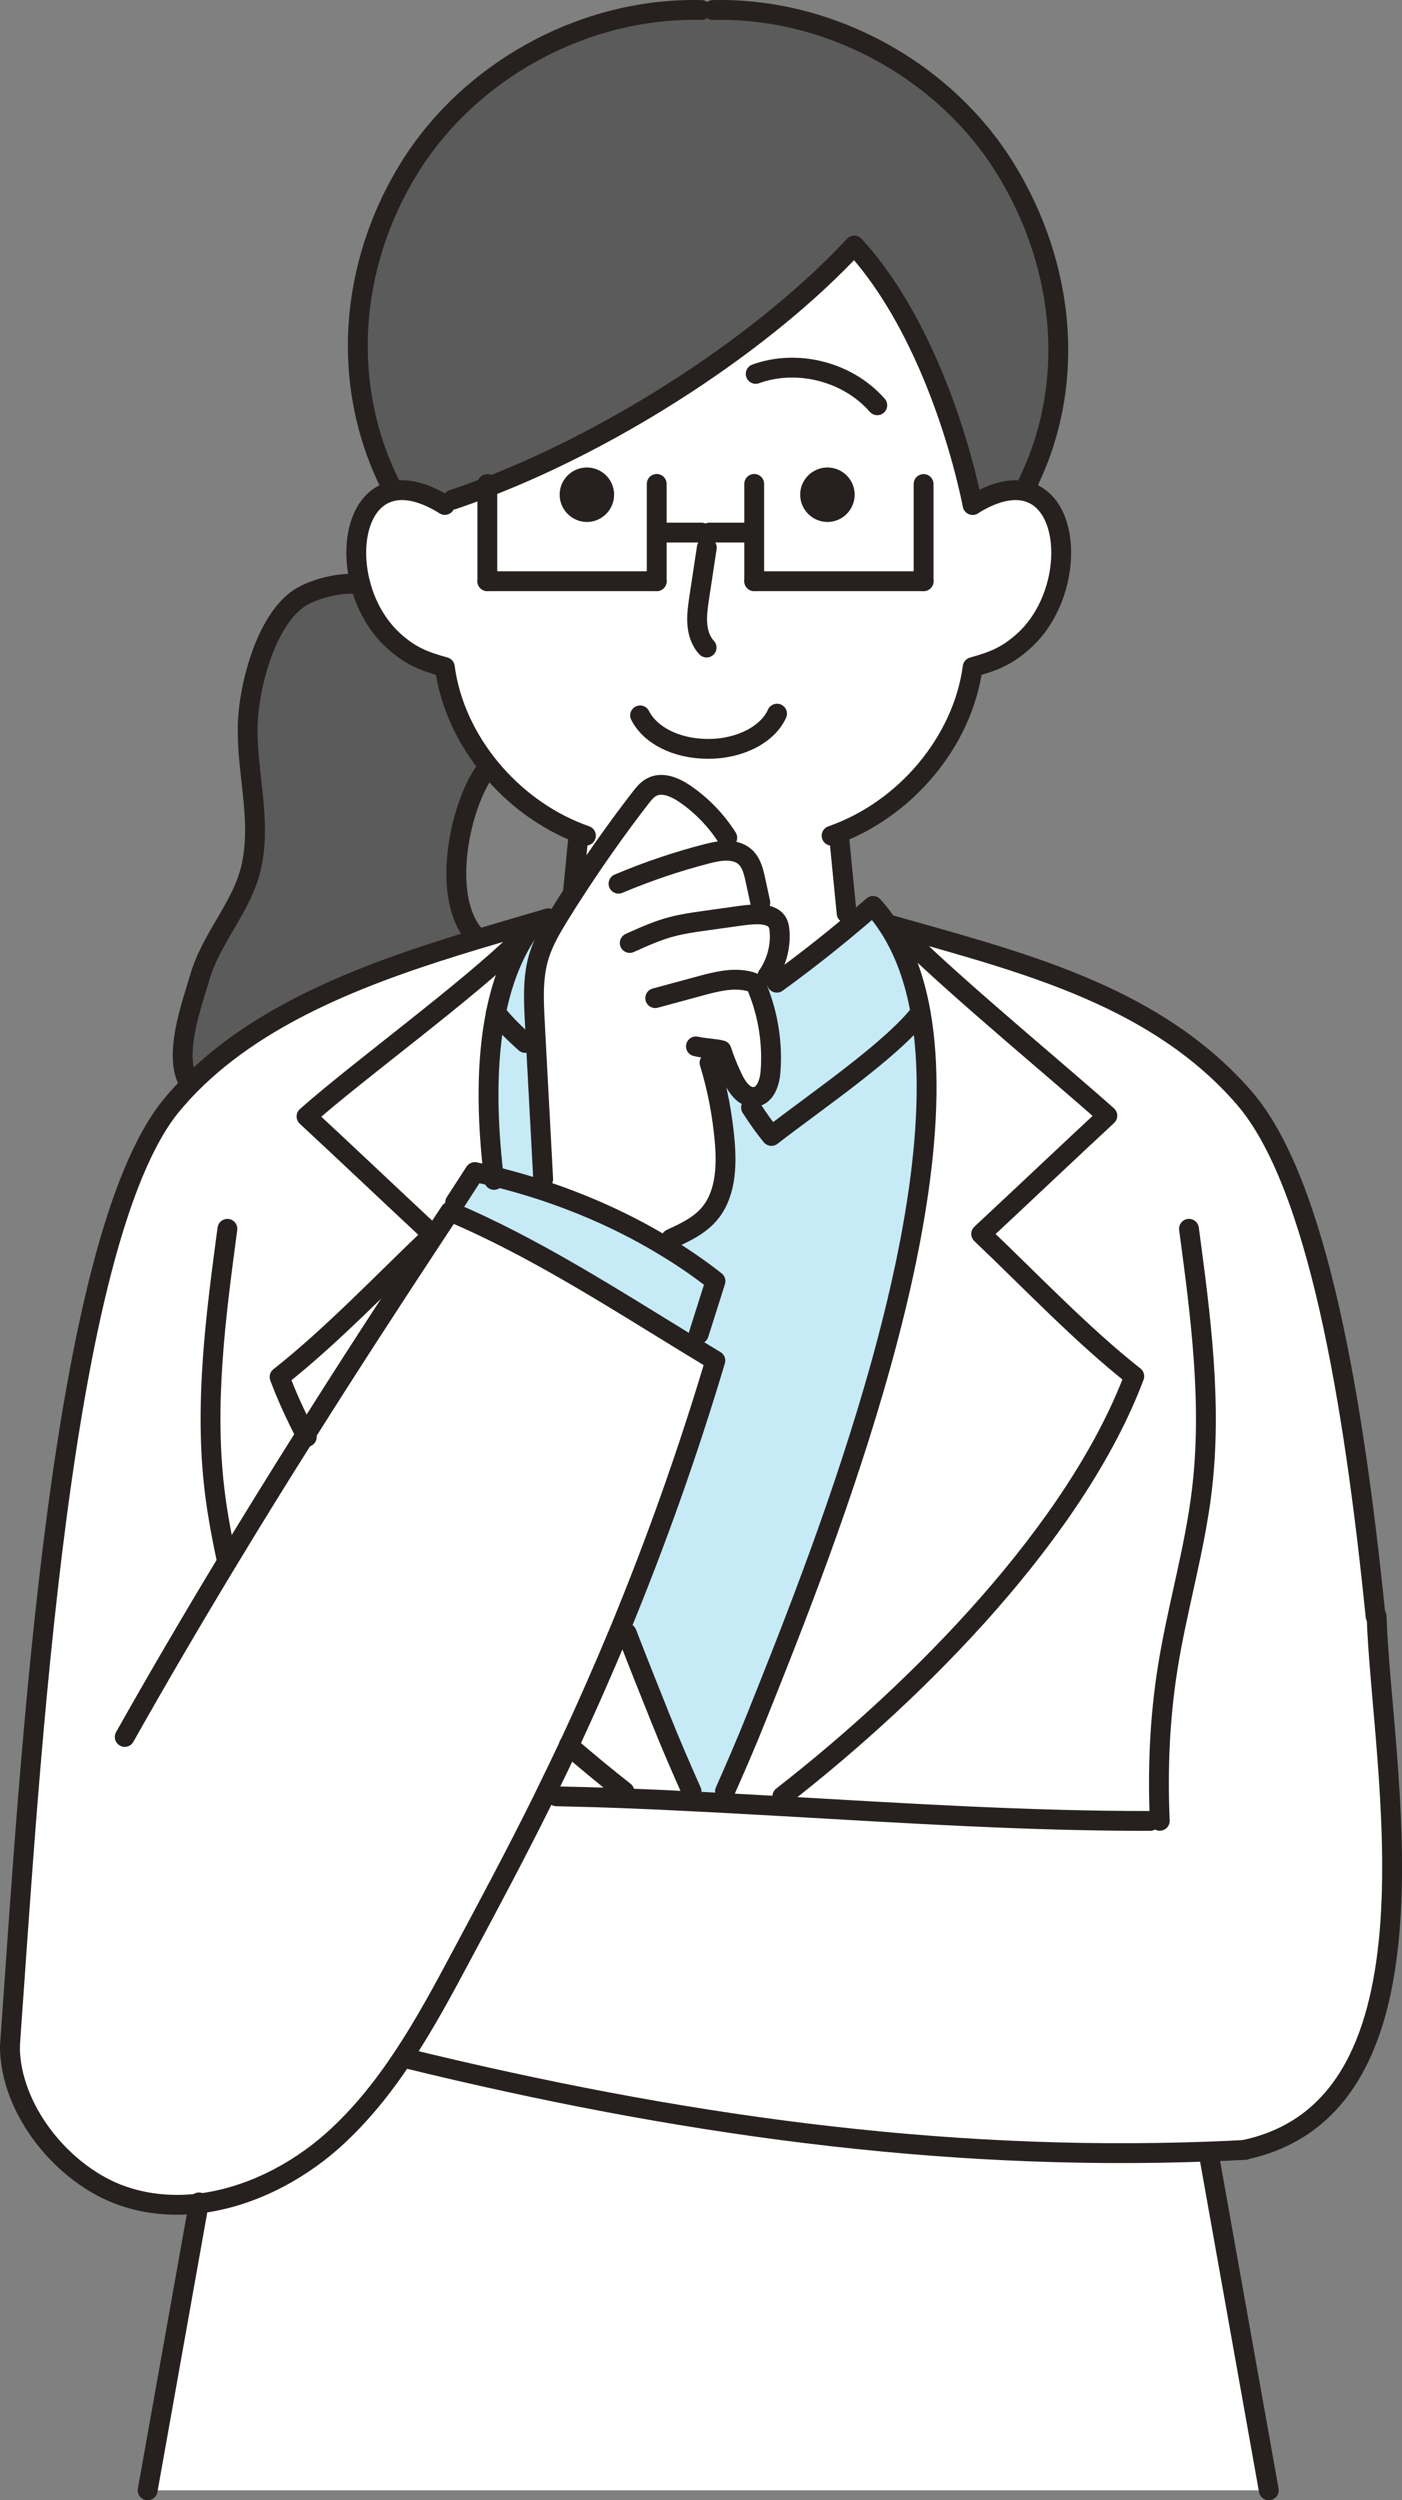
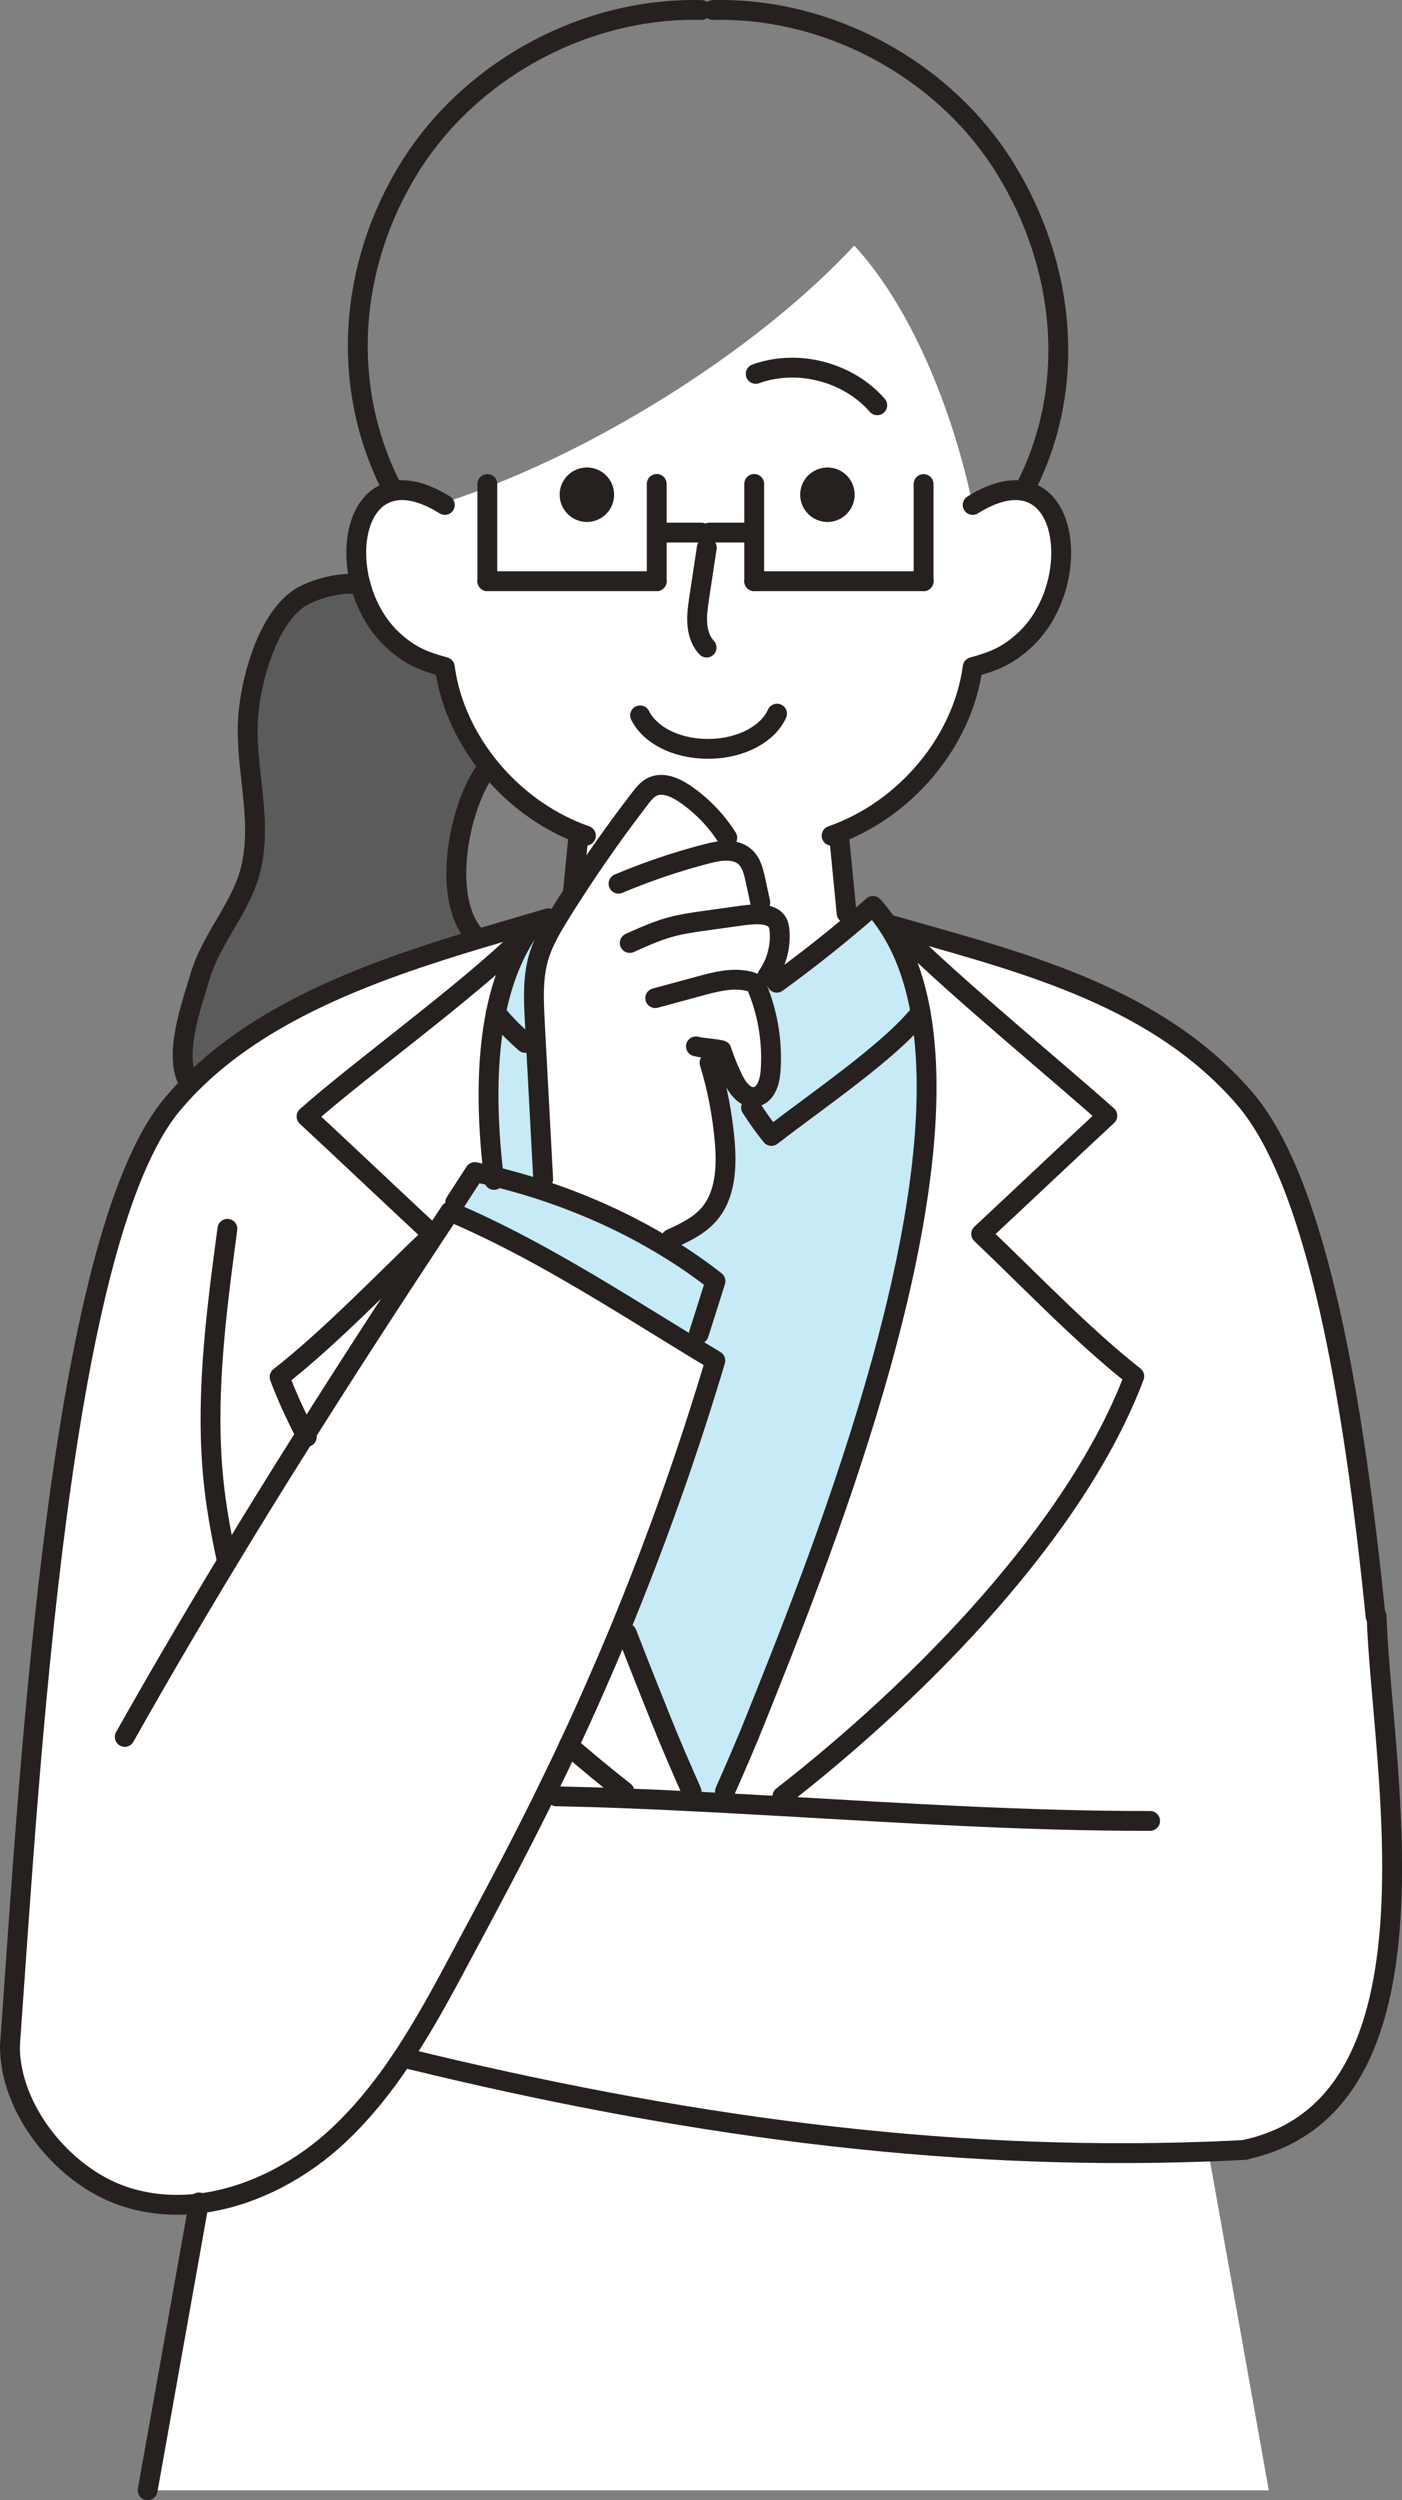
<svg xmlns="http://www.w3.org/2000/svg" id="_レイヤー_2" data-name="レイヤー 2" viewBox="0 0 282.68 504.01">
  <rect x="0" y="0" width="282.68" height="504.01" fill="#808080" stroke="none" />
  <defs>
    <style>
      .cls-1 {
        fill: #5b5b5b;
      }

      .cls-2 {
        fill: #c6ebf7;
      }

      .cls-3 {
        fill: none;
        stroke: #26201f;
        stroke-linecap: round;
        stroke-linejoin: round;
        stroke-width: 4px;
      }

      .cls-4 {
        fill: #26201f;
      }

      .cls-5 {
        fill: #fff;
      }
    </style>
  </defs>
  <g id="_レイヤー_2-2" data-name="レイヤー 2">
    <g>
      <g>
        <path class="cls-5" d="M157.63,364.1l.12-1.99c27.94-21.75,59.31-53.75,70.95-84.68-10.51-8.26-21.11-19.42-30.87-28.69,7.93-7.38,18.06-16.99,25.44-23.83-10.32-9.18-29.58-25.06-40.44-35.68l.49-1.71c24.21,6.85,50.21,13.77,67.55,33.81,14.81,17.11,22.11,61.34,26.47,104.49h.21c.92,29.79,15.3,98.5-26.5,107.52v.04c-2.46.13-4.92.24-7.38.33-54.67,2.02-107.66-5.58-161.31-18.67l-.93-.62c4.29-6.49,8.02-13.43,11.68-20.3,5.46-10.19,10.91-20.39,16.04-30.74.37-.74.73-1.48,1.08-2.22l1.96.95c4.49.09,9.04.22,13.66.4,4.45.16,8.96.37,13.49.61,2.22.1,4.45.22,6.7.34,3.84.21,7.7.42,11.58.64Z" />
        <path class="cls-5" d="M255.82,502.01H29.77c3.44-19.28,6.87-38.54,10.31-57.8,9.82-1.16,19.45-6.01,26.96-12.66,5.6-5,10.26-10.85,14.4-17.13l.93.62c53.65,13.09,106.64,20.68,161.31,18.67v.33c4.11,22.89,8.05,45.08,12.14,67.97Z" />
        <path class="cls-5" d="M197.83,248.74c9.76,9.27,20.36,20.43,30.87,28.69-11.64,30.93-43.02,62.93-70.95,84.68l-.12,1.99c-3.88-.22-7.74-.43-11.58-.64l.12-2.36c2.12-4.77,4.36-9.95,6.18-14.52,11.88-29.74,40.7-100.56,33.26-142.46-1.17-6.6-3.25-12.47-6.44-17.36l.43-.28c1.23.36,2.48.7,3.72,1.05l-.49,1.71c10.85,10.62,30.12,26.5,40.44,35.68-7.38,6.84-17.51,16.44-25.44,23.83Z" />
        <path class="cls-5" d="M98.26,98.21c26.32-10.14,55.83-29.17,73.98-48.71,12.26,13.32,20.27,34.95,23.87,52.3,4.18-2.61,7.64-3.35,10.36-2.82,9.9,1.94,10.08,20.97.03,30.16-3.38,3.08-6.11,4.17-10.39,5.35-1.96,14.84-13.46,28.77-28.44,33.99h1.5c.5,5.2,1.02,10.41,1.53,15.63l.79,2.4c-4.67,3.91-9.73,7.87-14.86,11.6l-1.91-1.3c1.84-2.62,2.73-5.89,2.48-9.07-.04-.62-.15-1.26-.47-1.81-.68-1.16-2.18-1.51-3.53-1.57-.18,0-.36-.01-.53-.01l.65-2.37c-.34-1.51-.67-3.04-.99-4.57-.36-1.68-.79-3.47-2.05-4.63-1.01-.92-2.31-1.25-3.69-1.26l.07-2.62c-2.21-3.48-5.13-6.52-8.54-8.85-1.99-1.35-4.58-2.49-6.7-1.36-.93.49-1.6,1.33-2.25,2.16-4.82,6.24-9.37,12.69-13.64,19.32h-.01c.5-5.2.64-6.46,1.14-11.67l.18-.49c-6.94-2.7-13.08-7.27-17.78-12.9-5-5.99-8.36-13.17-9.34-20.6-4.29-1.19-7.01-2.27-10.39-5.35-3.29-3.02-5.5-7.1-6.61-11.28-2.27-8.54-.01-17.54,6.61-18.86,2.45-.5,5.52.06,9.16,2.08l2.85-.36c2.28-.76,4.6-1.6,6.95-2.51ZM172.31,99.72c0-3.02-2.45-5.47-5.47-5.47s-5.49,2.45-5.49,5.47,2.46,5.49,5.49,5.49,5.47-2.46,5.47-5.49ZM123.81,99.72c0-3.02-2.45-5.47-5.47-5.47s-5.49,2.45-5.49,5.47,2.46,5.49,5.49,5.49,5.47-2.46,5.47-5.49Z" />
-         <path class="cls-1" d="M98.26,98.21c-2.36.9-4.67,1.75-6.95,2.51l-2.85.36c-3.65-2.02-6.72-2.58-9.16-2.08l-.04-.18c-10.81-20.65-8.96-45.28,3.35-65.08C94.93,13.96,118.12,1.44,141.42,2.02h2.33c23.29-.58,46.48,11.94,58.81,31.72,12.32,19.79,14.77,44.42,3.96,65.08l-.04.16c-2.73-.53-6.18.21-10.36,2.82-3.6-17.35-11.61-38.98-23.87-52.3-18.15,19.54-47.66,38.57-73.98,48.71Z" />
        <path class="cls-2" d="M185.61,204.12c7.44,41.9-21.38,112.72-33.26,142.46-1.82,4.57-4.06,9.74-6.18,14.52l-.12,2.36c-2.25-.12-4.48-.24-6.7-.34l.09-1.97c-2.12-4.77-4.37-9.98-6.2-14.56-1.93-4.82-4.29-10.69-6.87-17.36l-1.42-.59c7.34-17.78,13.79-35.93,19.28-54.36-1.6-.96-3.2-1.93-4.82-2.92l1.48-2.43c1.14-3.56,2.22-7.09,3.37-10.65-3.17-2.49-6.51-4.8-9.99-6.89l1.01-1.63c2.76-1.28,5.59-2.59,7.59-4.86,3.43-3.86,3.69-9.55,3.26-14.68-.46-5.41-1.48-10.78-3.07-15.97l.36-2.83c.79.09,1.53.19,2.08.34.65,2.02,1.45,3.99,2.39,5.89.77,1.57,2.02,3.29,3.65,3.5l-.09,2.14c1.38,2.14,2.76,4.09,4.11,5.72,8.97-6.95,24.14-17.23,30.07-24.87Z" />
        <path class="cls-2" d="M179.18,186.76c3.19,4.89,5.26,10.76,6.44,17.36-5.93,7.64-21.1,17.91-30.07,24.87-1.35-1.63-2.73-3.59-4.11-5.72l.09-2.14c.21.03.44.03.67,0,2.16-.27,3.01-2.94,3.17-5.12.43-5.65-.47-11.4-2.59-16.65-.12-.33-.27-.65-.49-.9-.37-.4-.9-.58-1.44-.68l3.87-.98,1.91,1.3c5.13-3.72,10.19-7.68,14.86-11.6,1.56-1.3,3.08-2.59,4.54-3.88,1.16,1.29,2.21,2.67,3.16,4.14Z" />
        <path class="cls-4" d="M166.84,94.25c3.02,0,5.47,2.45,5.47,5.47s-2.45,5.49-5.47,5.49-5.49-2.46-5.49-5.49,2.46-5.47,5.49-5.47Z" />
        <path class="cls-5" d="M150.84,197.77c.53.1,1.07.28,1.44.68.22.25.37.58.49.9,2.12,5.25,3.02,11,2.59,16.65-.16,2.18-1.01,4.85-3.17,5.12-.22.03-.46.03-.67,0-1.63-.21-2.88-1.93-3.65-3.5-.93-1.9-1.73-3.87-2.39-5.89-.55-.15-1.29-.25-2.08-.34l-.36,2.83c1.59,5.19,2.61,10.56,3.07,15.97.43,5.13.16,10.82-3.26,14.68-2,2.27-4.83,3.59-7.59,4.86l-1.01,1.63c-7.93-4.86-16.59-8.72-25.46-11.61l.71-2.08c-.49-9.19-.98-18.37-1.47-27.56l-.22-4.18c-.22-4.3-.44-8.69.73-12.83.73-2.55,1.97-4.94,3.35-7.22.37-.65.77-1.29,1.17-1.93.8-1.29,1.6-2.57,2.43-3.83,4.27-6.63,8.82-13.08,13.64-19.32.65-.83,1.32-1.68,2.25-2.16,2.12-1.13,4.72.01,6.7,1.36,3.41,2.33,6.33,5.37,8.54,8.85l-.07,2.62c1.38.01,2.68.34,3.69,1.26,1.26,1.16,1.69,2.95,2.05,4.63.33,1.53.65,3.05.99,4.57l-.65,2.37c.18,0,.36.01.53.01,1.35.06,2.85.42,3.53,1.57.33.55.43,1.19.47,1.81.25,3.19-.64,6.45-2.48,9.07l-3.87.98Z" />
        <path class="cls-2" d="M99.54,237.14c3.1.76,6.2,1.63,9.27,2.62,8.87,2.89,17.53,6.75,25.46,11.61,3.48,2.09,6.82,4.4,9.99,6.89-1.14,3.56-2.22,7.09-3.37,10.65l-1.48,2.43c-15.6-9.53-31.84-20.03-48.47-27.03l.85-1.93c1.32-2.05,2.64-4.08,3.96-6.12,1.26.27,2.54.56,3.8.87Z" />
        <path class="cls-5" d="M114.69,351.91c-1.45,3.1-2.94,6.18-4.45,9.25-.36.74-.71,1.48-1.08,2.22-5.13,10.35-10.59,20.55-16.04,30.74-3.66,6.87-7.4,13.8-11.68,20.3-4.14,6.27-8.79,12.13-14.4,17.13-7.5,6.66-17.14,11.51-26.96,12.66-5.16.59-10.36.18-15.35-1.54-12.03-4.15-22.73-17.42-22.73-30.14.06-.77.1-1.56.16-2.34,3.88-54.08,9.79-160.24,32.55-187.51,1.17-1.39,2.39-2.74,3.66-4.03,14.93-15.09,37.04-23,57.37-29.15,3.94-1.19,7.81-2.31,11.55-3.41l.12.4c-.76,1.02-1.47,2.09-2.12,3.2l-.44-.28c-10.85,10.62-32.72,26.48-43.04,35.66,7.38,6.84,17.51,16.44,25.44,23.83-9.76,9.27-20.36,20.43-30.87,28.69,1.45,3.87,3.23,7.74,5.25,11.62,8.48-13.48,17.16-26.84,25.92-40.12l3.2-4.85c.06.03.13.06.19.09,16.64,7,32.87,17.5,48.47,27.03,1.62.99,3.22,1.96,4.82,2.92-5.49,18.43-11.94,36.58-19.28,54.36-3.23,7.78-6.63,15.49-10.19,23.12-.03.06-.04.1-.07.16Z" />
        <path class="cls-5" d="M139.44,361.15l-.09,1.97c-4.54-.24-9.04-.44-13.49-.61l.04-1.36c-3.71-2.91-7.46-6.01-11.21-9.24.03-.06.04-.1.07-.16,3.56-7.62,6.95-15.33,10.19-23.12l1.42.59c2.58,6.67,4.94,12.54,6.87,17.36,1.82,4.58,4.08,9.79,6.2,14.56Z" />
        <path class="cls-5" d="M125.9,361.15l-.04,1.36c-4.61-.18-9.16-.31-13.66-.4l-1.96-.95c1.51-3.07,3-6.15,4.45-9.25,3.75,3.23,7.5,6.33,11.21,9.24Z" />
        <path class="cls-4" d="M118.34,94.25c3.02,0,5.47,2.45,5.47,5.47s-2.45,5.49-5.47,5.49-5.49-2.46-5.49-5.49,2.46-5.47,5.49-5.47Z" />
        <path class="cls-2" d="M110.55,185.11l1.35.79c-1.38,2.28-2.62,4.67-3.35,7.22-1.17,4.14-.95,8.53-.73,12.83l.22,4.18-2.14.12c-2.39-2.14-4.43-4.2-5.92-6.11,1.1-5.38,2.82-10.25,5.29-14.46.65-1.11,1.36-2.18,2.12-3.2l-.12-.4c1.1-.33,2.19-.64,3.26-.96Z" />
        <path class="cls-2" d="M108.05,210.13c.49,9.19.98,18.37,1.47,27.56l-.71,2.08c-3.07-.99-6.17-1.87-9.27-2.62-1.42-12.04-1.5-23.35.46-33.01,1.48,1.91,3.53,3.97,5.92,6.11l2.14-.12Z" />
        <path class="cls-5" d="M100,204.14c-1.96,9.65-1.88,20.97-.46,33.01-1.26-.31-2.54-.61-3.8-.87-1.32,2.05-2.64,4.08-3.96,6.12l-.85,1.93c-.06-.03-.13-.06-.19-.09l-3.2,4.85-.3-.19c-7.93-7.38-18.06-16.99-25.44-23.83,10.32-9.18,32.19-25.04,43.04-35.66l.44.28c-2.48,4.21-4.2,9.07-5.29,14.46Z" />
        <path class="cls-1" d="M99.03,155.09l-1.08.15c-5.22,7.06-9,25.06-2.51,33.02l.3,1.23c-20.33,6.15-42.44,14.06-57.37,29.15l-.18-.19c-3.4-5.47.44-15.81,2.15-21.59,2.4-8.1,8.59-14.12,10.36-22.27,2.22-10.17-1.53-20.36-.62-30.65.62-7.09,3.69-18.43,9.76-23,3.1-2.33,9.5-3.78,12.84-3.08,1.11,4.18,3.32,8.26,6.61,11.28,3.38,3.08,6.11,4.17,10.39,5.35.98,7.43,4.34,14.61,9.34,20.6Z" />
        <path class="cls-5" d="M87.24,248.89l.3.19c-8.76,13.29-17.44,26.65-25.92,40.12-2.02-3.88-3.8-7.75-5.25-11.62,10.51-8.26,21.11-19.42,30.87-28.69Z" />
      </g>
      <g>
        <path class="cls-3" d="M40.12,443.97c-.01.07-.03.16-.04.24-3.44,19.26-6.87,38.52-10.31,57.8" />
        <path class="cls-3" d="M45.85,247.71c-2.34,17.5-4.69,35.23-2.58,52.77.58,4.83,1.5,9.61,2.51,14.35" />
        <path class="cls-3" d="M141.42,2.02c-23.31-.58-46.5,11.94-58.82,31.72-12.31,19.79-14.16,44.42-3.35,65.08" />
        <path class="cls-3" d="M116.63,168.47c-.5,5.2-.64,6.46-1.14,11.67" />
        <path class="cls-3" d="M143.75,2.02c23.29-.58,46.48,11.94,58.81,31.72,12.32,19.79,14.77,44.42,3.96,65.08" />
        <path class="cls-3" d="M152.37,75.37c8.44-3.05,18.61-.42,24.51,6.33" />
        <path class="cls-3" d="M156.67,143.86c-1.82,4.11-7.35,7.1-13.89,7.1s-11.74-2.82-13.72-6.75" />
        <path class="cls-3" d="M142.51,110.39c-.5,3.37-1.01,6.73-1.53,10.1-.25,1.73-.52,3.48-.39,5.25.12,1.75.68,3.53,1.88,4.8" />
-         <path class="cls-3" d="M196.11,101.79c-3.6-17.35-11.61-38.98-23.87-52.3-18.15,19.54-47.66,38.57-73.98,48.71-2.36.9-4.67,1.75-6.95,2.51" />
        <line class="cls-3" x1="132.41" y1="97.55" x2="132.41" y2="117.16" />
        <polyline class="cls-3" points="98.26 97.57 98.26 98.21 98.26 117.16" />
        <line class="cls-3" x1="132.41" y1="117.16" x2="98.26" y2="117.16" />
        <line class="cls-3" x1="134.26" y1="107.36" x2="141.42" y2="107.36" />
        <line class="cls-3" x1="152.07" y1="97.55" x2="152.07" y2="117.16" />
        <line class="cls-3" x1="186.22" y1="97.57" x2="186.22" y2="117.16" />
        <line class="cls-3" x1="152.07" y1="117.16" x2="186.22" y2="117.16" />
        <line class="cls-3" x1="150.22" y1="107.36" x2="143.06" y2="107.36" />
        <path class="cls-3" d="M72.68,117.85c-3.34-.7-9.74.76-12.84,3.08-6.06,4.57-9.13,15.91-9.76,23-.9,10.29,2.85,20.48.62,30.65-1.78,8.16-7.96,14.18-10.36,22.27-1.71,5.78-5.55,16.12-2.15,21.59" />
        <path class="cls-3" d="M97.95,155.23c-5.22,7.06-9,25.06-2.51,33.02" />
        <path class="cls-3" d="M126.37,329.22c2.58,6.67,4.94,12.54,6.87,17.36,1.82,4.58,4.08,9.79,6.2,14.56" />
        <path class="cls-3" d="M107.41,186.48c-.76,1.02-1.47,2.09-2.12,3.2-2.48,4.21-4.2,9.07-5.29,14.46-1.96,9.65-1.88,20.97-.46,33.01.01.24.04.46.07.7" />
        <path class="cls-3" d="M99.98,204.12h.01c1.48,1.93,3.53,3.99,5.92,6.12" />
        <path class="cls-3" d="M61.86,289.66c-.07-.15-.16-.31-.24-.46-2.02-3.88-3.8-7.75-5.25-11.62,10.51-8.26,21.11-19.42,30.87-28.69-7.93-7.38-18.06-16.99-25.44-23.83,10.32-9.18,32.19-25.04,43.04-35.66" />
        <path class="cls-3" d="M125.9,361.15c-3.71-2.91-7.46-6.01-11.21-9.24l-.03-.03" />
        <path class="cls-3" d="M157.75,362.11c27.94-21.75,59.31-53.75,70.95-84.68-10.51-8.26-21.11-19.42-30.87-28.69,7.93-7.38,18.06-16.99,25.44-23.83-10.32-9.18-29.58-25.06-40.44-35.68" />
        <path class="cls-3" d="M89.69,101.79c-.42-.27-.83-.5-1.23-.73-3.65-2.02-6.72-2.58-9.16-2.08-6.63,1.32-8.88,10.32-6.61,18.86,1.11,4.18,3.32,8.26,6.61,11.28,3.38,3.08,6.11,4.17,10.39,5.35.98,7.43,4.34,14.61,9.34,20.6,4.7,5.63,10.84,10.2,17.78,12.9l1.33.49" />
        <path class="cls-3" d="M169.17,168.47c.5,5.2,1.02,10.41,1.53,15.63" />
        <path class="cls-3" d="M196.11,101.79c4.18-2.61,7.64-3.35,10.36-2.82,9.9,1.94,10.08,20.97.03,30.16-3.38,3.08-6.11,4.17-10.39,5.35-1.96,14.84-13.46,28.77-28.44,33.99" />
        <path class="cls-3" d="M110.55,185.11c-1.07.33-2.16.64-3.26.96-3.74,1.1-7.61,2.22-11.55,3.41-20.33,6.15-42.44,14.06-57.37,29.15-1.28,1.29-2.49,2.64-3.66,4.03C11.95,249.94,6.05,356.1,2.16,410.18c-.06.79-.1,1.57-.16,2.34" />
-         <path class="cls-3" d="M243.69,434.04c4.09,22.89,8.04,45.08,12.13,67.97" />
-         <path class="cls-3" d="M239.73,247.71c2.34,17.5,4.7,35.23,2.59,52.77-1.45,12.05-4.98,23.75-6.88,35.73-1.62,10.19-2.05,20.54-1.6,30.84" />
        <path class="cls-3" d="M156.62,198.1c5.13-3.72,10.19-7.68,14.86-11.6,1.56-1.3,3.08-2.59,4.54-3.88,1.16,1.29,2.21,2.67,3.16,4.14,3.19,4.89,5.26,10.76,6.44,17.36,7.44,41.9-21.38,112.72-33.26,142.46-1.82,4.57-4.06,9.74-6.18,14.52" />
        <path class="cls-3" d="M185.61,204.12c-5.93,7.64-21.1,17.91-30.07,24.87-1.35-1.63-2.73-3.59-4.11-5.72" />
        <path class="cls-3" d="M251.06,433.39c-2.46.13-4.92.24-7.38.33-54.67,2.02-107.66-5.58-161.31-18.67" />
        <path class="cls-3" d="M179.61,186.48c1.23.36,2.48.7,3.72,1.05,24.21,6.85,50.21,13.77,67.55,33.81,14.81,17.11,22.11,61.34,26.47,104.49" />
        <path class="cls-3" d="M114.76,351.75c3.56-7.62,6.95-15.33,10.19-23.12,7.34-17.78,13.79-35.93,19.28-54.36-1.6-.96-3.2-1.93-4.82-2.92-15.6-9.53-31.84-20.03-48.47-27.03-.06-.03-.13-.06-.19-.09l-3.2,4.85c-8.76,13.29-17.44,26.65-25.92,40.12-5.37,8.5-10.65,17.04-15.85,25.64-7.04,11.65-13.94,23.41-20.63,35.3" />
        <path class="cls-3" d="M2,412.52c0,12.72,10.71,25.99,22.73,30.14,4.98,1.72,10.19,2.14,15.35,1.54,9.82-1.16,19.45-6.01,26.96-12.66,5.6-5,10.26-10.85,14.4-17.13,4.29-6.49,8.02-13.43,11.68-20.3,5.46-10.19,10.91-20.39,16.04-30.74.37-.74.73-1.48,1.08-2.22,1.51-3.07,3-6.15,4.45-9.25.03-.06.04-.1.07-.16" />
        <path class="cls-3" d="M91.78,242.39c1.32-2.05,2.64-4.08,3.96-6.12,1.26.27,2.54.56,3.8.87,3.1.76,6.2,1.63,9.27,2.62,8.87,2.89,17.53,6.75,25.46,11.61,3.48,2.09,6.82,4.4,9.99,6.89-1.14,3.56-2.22,7.09-3.37,10.65" />
        <path class="cls-3" d="M132.11,201.21c3.01-.82,6.02-1.63,9.03-2.45,3.17-.86,6.49-1.72,9.7-.99.53.1,1.07.28,1.44.68.22.25.37.58.49.9,2.12,5.25,3.02,11,2.59,16.65-.16,2.18-1.01,4.85-3.17,5.12-.22.03-.46.03-.67,0-1.63-.21-2.88-1.93-3.65-3.5-.93-1.9-1.73-3.87-2.39-5.89-.55-.15-1.29-.25-2.08-.34-1.11-.13-2.3-.25-3.08-.46" />
        <path class="cls-3" d="M143.06,214.23c1.59,5.19,2.61,10.56,3.07,15.97.43,5.13.16,10.82-3.26,14.68-2,2.27-4.83,3.59-7.59,4.86" />
        <path class="cls-3" d="M126.97,190.09c2.77-1.25,5.56-2.51,8.5-3.28,2.08-.55,4.21-.86,6.33-1.16,2.21-.31,4.42-.62,6.64-.93,1.39-.19,2.8-.4,4.21-.4.18,0,.36.01.53.01,1.35.06,2.85.42,3.53,1.57.33.55.43,1.19.47,1.81.25,3.19-.64,6.45-2.48,9.07" />
        <path class="cls-3" d="M124.71,178.14c5.81-2.45,11.79-4.48,17.9-6.05,1.26-.33,2.64-.61,3.96-.59,1.38.01,2.68.34,3.69,1.26,1.26,1.16,1.69,2.95,2.05,4.63.33,1.53.65,3.05.99,4.57" />
        <path class="cls-3" d="M146.64,168.88c-2.21-3.48-5.13-6.52-8.54-8.85-1.99-1.35-4.58-2.49-6.7-1.36-.93.49-1.6,1.33-2.25,2.16-4.82,6.24-9.37,12.69-13.64,19.32-.83,1.26-1.63,2.54-2.43,3.83-.4.64-.8,1.28-1.17,1.93-1.38,2.28-2.62,4.67-3.35,7.22-1.17,4.14-.95,8.53-.73,12.83l.22,4.18c.49,9.19.98,18.37,1.47,27.56" />
        <path class="cls-3" d="M112.2,362.11c4.49.09,9.04.22,13.66.4,4.45.16,8.96.37,13.49.61,2.22.1,4.45.22,6.7.34,3.84.21,7.7.42,11.58.64,24.61,1.41,49.92,3.01,74.26,2.97" />
        <path class="cls-3" d="M277.56,325.81c.92,29.8,15.3,98.52-26.5,107.53" />
      </g>
    </g>
  </g>
</svg>